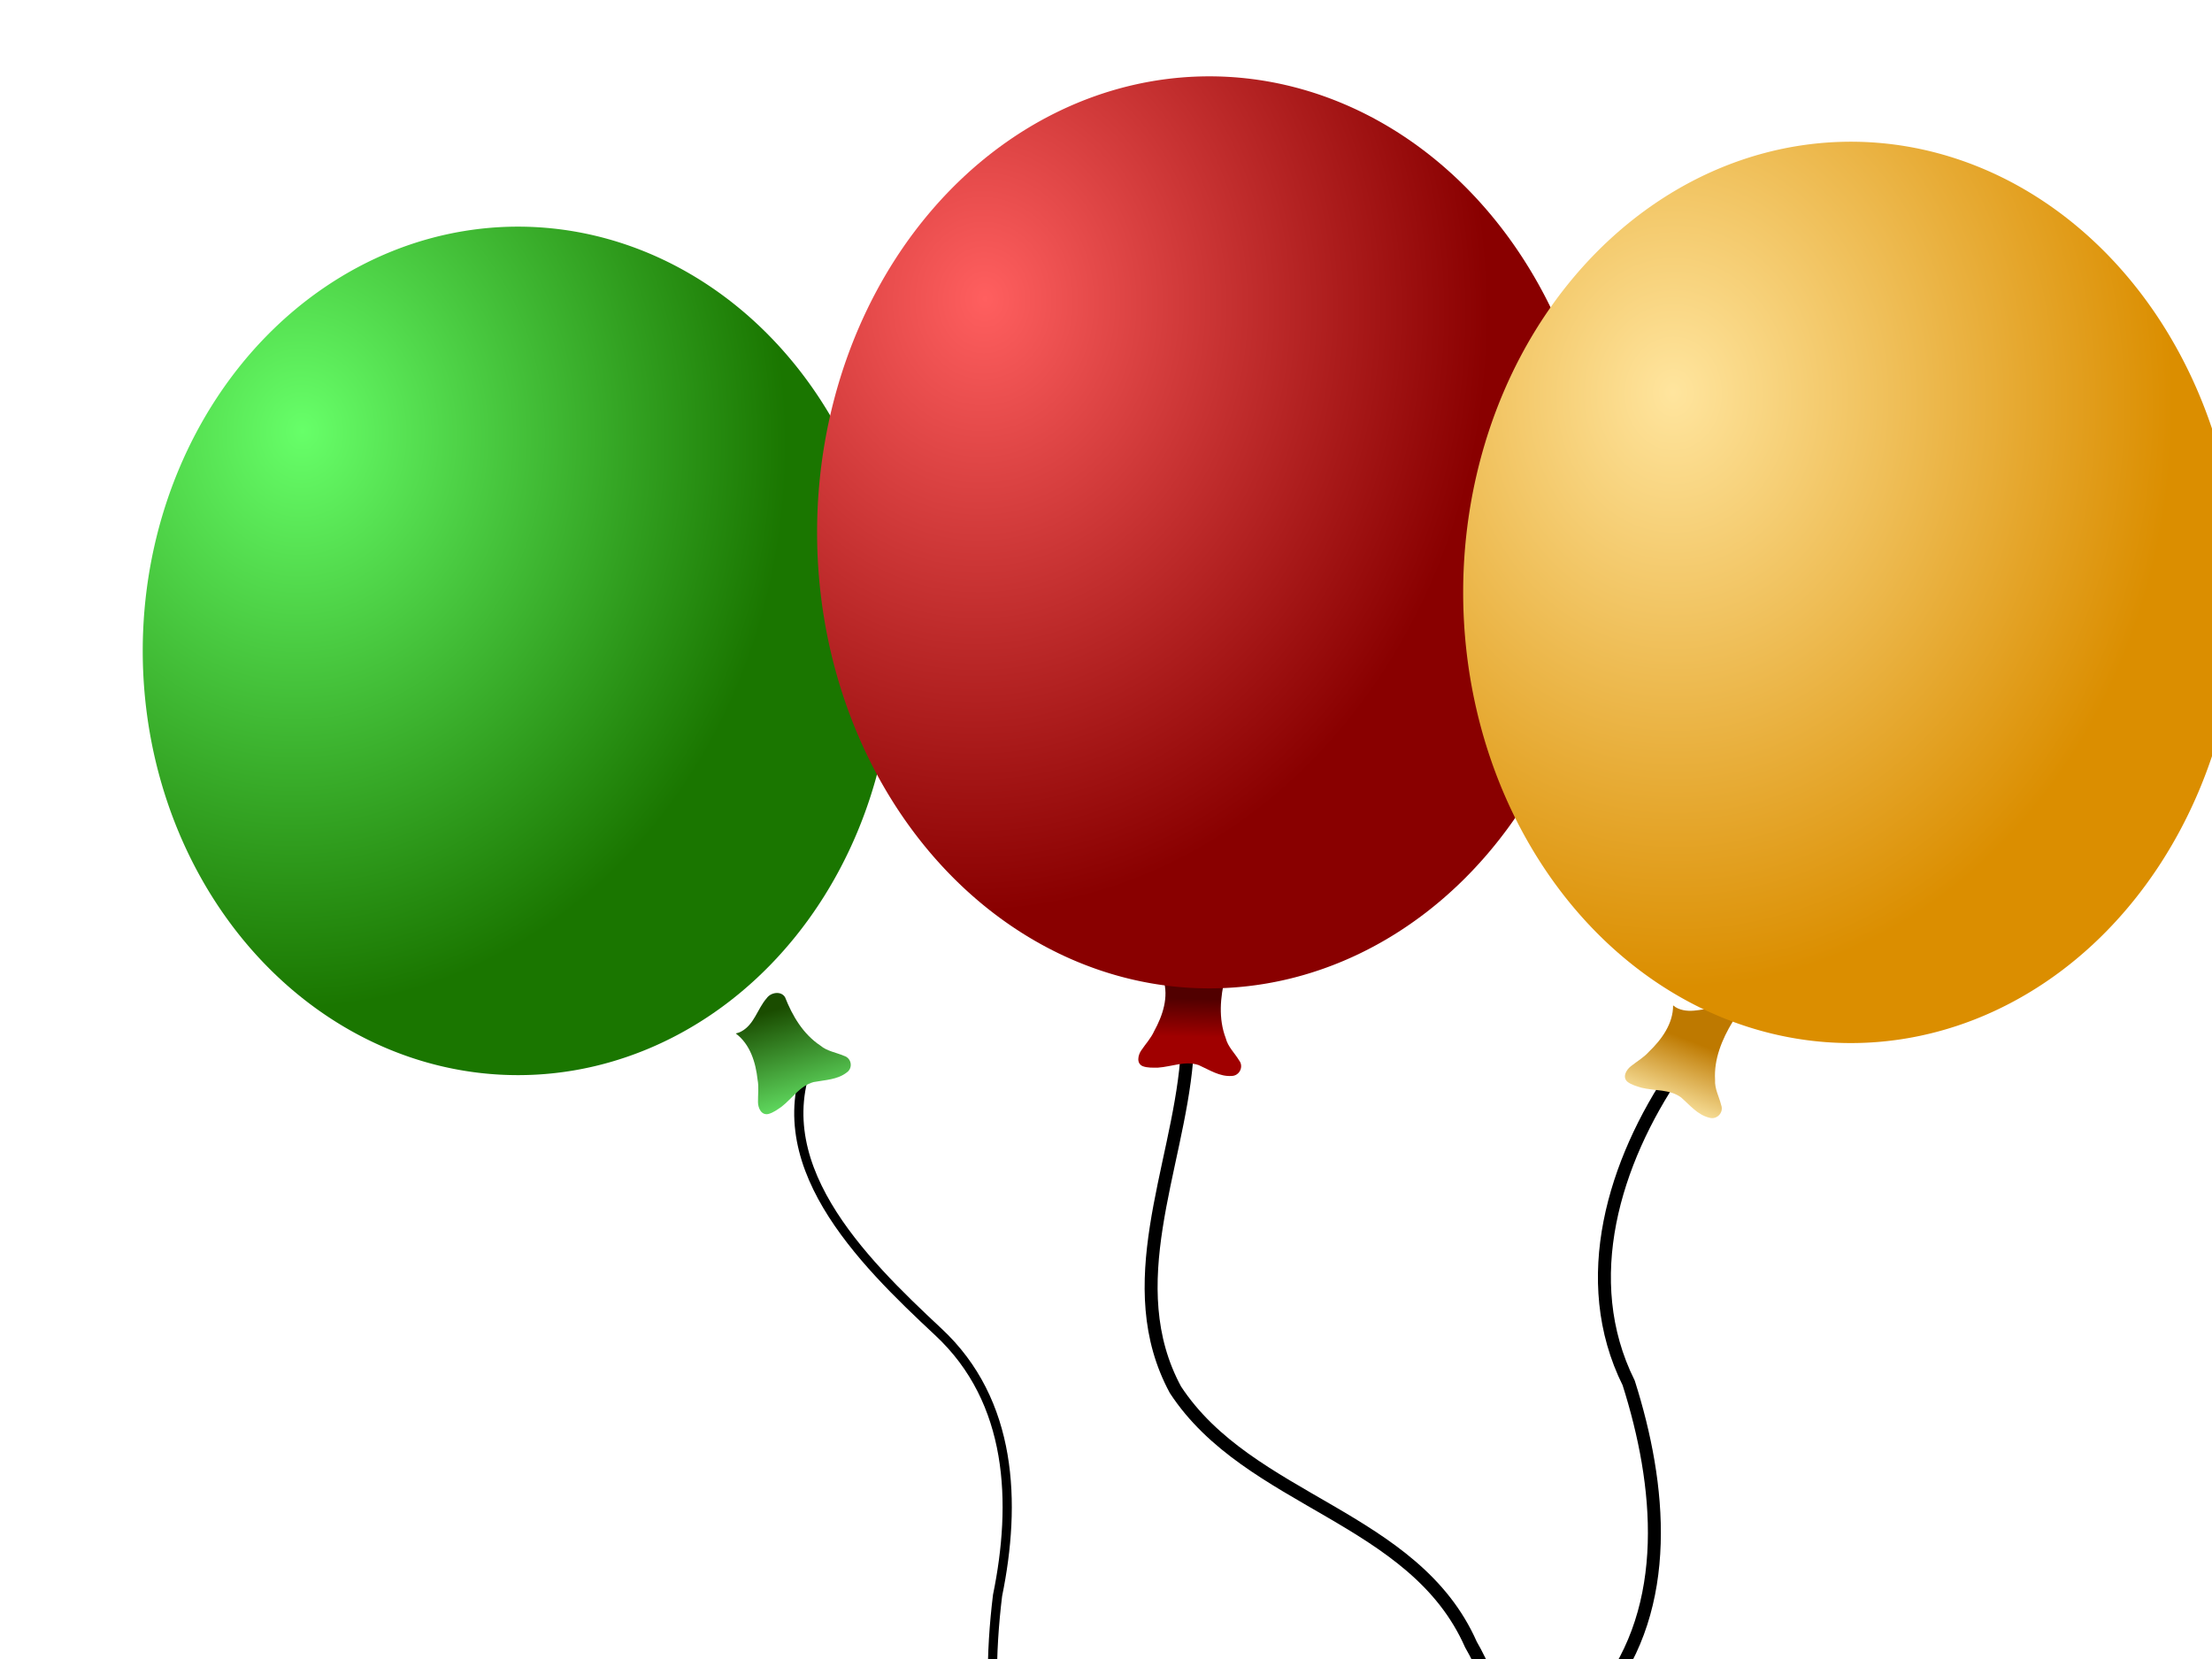
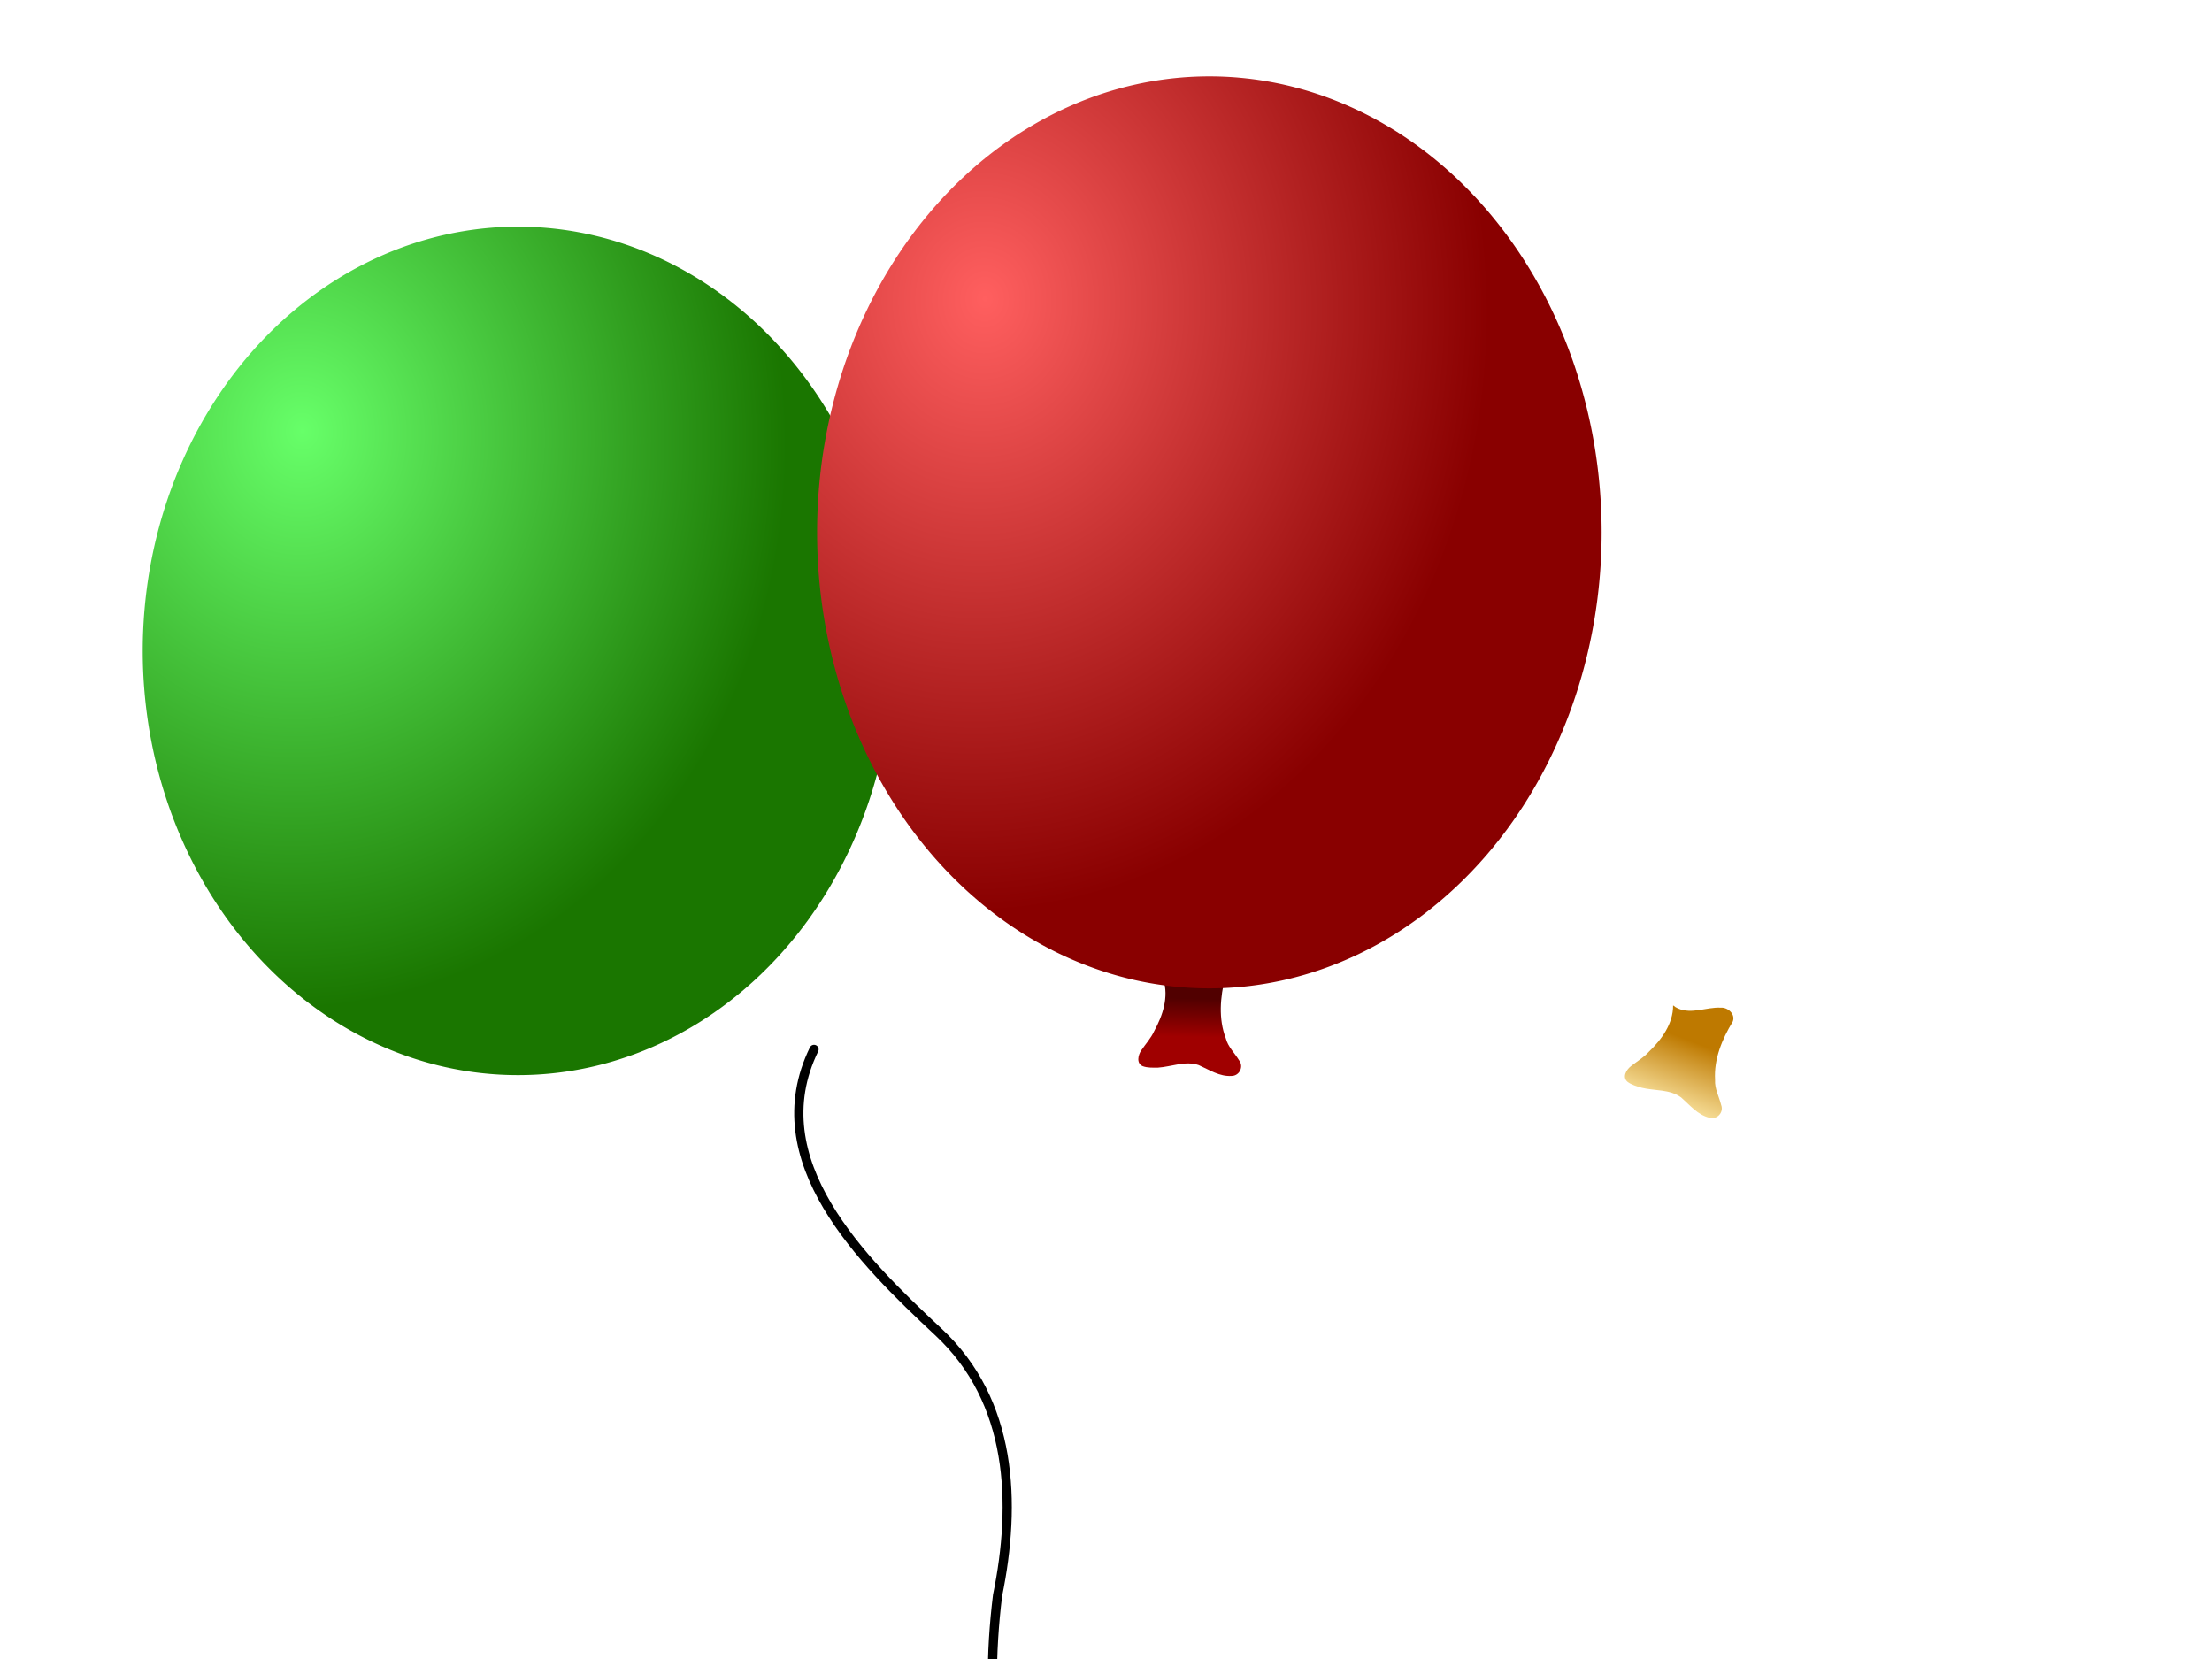
<svg xmlns="http://www.w3.org/2000/svg" xmlns:xlink="http://www.w3.org/1999/xlink" width="640" height="480">
  <title>ballons</title>
  <defs>
    <linearGradient id="linearGradient12909">
      <stop stop-color="#f5db94" offset="0" id="stop12910" />
      <stop stop-color="#be7900" offset="1" id="stop12911" />
    </linearGradient>
    <linearGradient id="linearGradient10342">
      <stop stop-color="#67e869" offset="0" id="stop10343" />
      <stop stop-color="#1a4c00" offset="1" id="stop10344" />
    </linearGradient>
    <linearGradient id="linearGradient9715">
      <stop stop-color="#67ff69" offset="0" id="stop9716" />
      <stop stop-color="#1a7600" offset="1" id="stop9717" />
    </linearGradient>
    <linearGradient id="linearGradient8463">
      <stop stop-color="#ffe59e" offset="0" id="stop8464" />
      <stop stop-color="#db8e00" offset="1" id="stop8465" />
    </linearGradient>
    <linearGradient id="linearGradient4088">
      <stop stop-color="#a00000" offset="0" id="stop4089" />
      <stop stop-color="#510000" offset="1" id="stop4090" />
    </linearGradient>
    <linearGradient id="linearGradient3462">
      <stop stop-color="#ff5f5f" offset="0" id="stop3463" />
      <stop stop-color="#890000" offset="1" id="stop3464" />
    </linearGradient>
    <radialGradient xlink:href="#linearGradient3462" r="0.661" id="radialGradient3465" fy="0.242" fx="0.214" cy="0.258" cx="0.196" />
    <linearGradient y2="0.305" y1="0.648" xlink:href="#linearGradient4088" x2="0.656" x1="0.648" id="linearGradient4087" />
    <radialGradient xlink:href="#linearGradient8463" r="0.642" id="radialGradient8466" fy="0.279" fx="0.27" cy="0.294" cx="0.275" />
    <radialGradient xlink:href="#linearGradient9715" r="0.661" id="radialGradient9718" fy="0.242" fx="0.214" cy="0.258" cx="0.196" />
    <linearGradient y2="0.18" y1="1.031" xlink:href="#linearGradient10342" x2="0.233" x1="0.467" id="linearGradient10341" />
    <linearGradient y2="0.344" y1="0.875" xlink:href="#linearGradient12909" x2="0.694" x1="0.492" id="linearGradient12905" />
  </defs>
  <g>
    <title>Layer 1</title>
    <g id="g11034">
      <path fill="none" fill-opacity="0.75" fill-rule="evenodd" stroke="#000000" stroke-width="2.664" stroke-linecap="round" stroke-linejoin="round" stroke-miterlimit="4" id="path10369" d="m235.525,303.622c-15.696,32.187 13.939,61.174 35.917,81.7c21.657,20.116 22.634,49.646 17.183,76.288c-4.072,33.279 -1.188,71.421 26.197,95.295c22.511,20.212 46.011,52.71 26.958,82.443c-2.203,3.619 -4.935,6.941 -8.144,9.766" />
-       <path fill="url(#linearGradient10341)" fill-rule="evenodd" stroke-width="1pt" id="path9092" d="m212.866,299.008c4.207,3.14 5.787,8.434 6.323,13.354c0.421,2.179 0.084,4.377 0.122,6.566c0.012,1.611 0.943,3.813 2.976,3.393c1.432,-0.368 2.652,-1.298 3.856,-2.121c3.063,-2.37 5.282,-6.032 9.235,-7.121c3.279,-0.619 6.891,-0.655 9.62,-2.786c1.86,-1.289 1.389,-4.172 -0.82,-4.81c-2.278,-0.987 -4.882,-1.322 -6.822,-2.971c-4.986,-3.303 -8.092,-8.589 -10.204,-13.959c-1.148,-1.967 -4.186,-1.425 -5.334,0.269c-2.689,3.052 -3.545,7.59 -7.395,9.641c-0.489,0.252 -1.013,0.439 -1.556,0.546z" />
      <path fill="url(#radialGradient9718)" fill-rule="evenodd" stroke-width="1pt" id="path9093" d="m243.034,125.281a93.16,105.32 0 1 0-186.32,126.085a93.16,105.32 0 1 0186.32,-126.085z" />
    </g>
    <g id="g13540">
-       <path fill="none" fill-opacity="0.75" fill-rule="evenodd" stroke="#000000" stroke-width="3.75" stroke-linecap="round" stroke-linejoin="round" stroke-miterlimit="4" id="path2211" d="m343.314,306.924c-2.705,31.348 -19.556,64.951 -3.224,95.173c21.352,32.589 69.064,36.458 85.498,73.723c13.753,23.799 11.533,51.69 8.983,77.901c-1.787,20.539 1.544,42.826 16.852,57.901c9.053,12.181 17.176,26.574 15.821,42.306" />
      <path fill="url(#linearGradient4087)" fill-rule="evenodd" stroke-width="1pt" id="path1553" d="m336.601,283.429c1.608,5.053 -0.204,10.424 -2.653,14.883c-0.934,2.08 -2.502,3.742 -3.756,5.612c-0.936,1.367 -1.465,3.757 0.449,4.564c1.392,0.507 2.939,0.419 4.411,0.412c3.906,-0.251 7.878,-2.074 11.763,-0.736c3.055,1.35 6.041,3.383 9.533,3.143c2.283,-0.026 3.591,-2.729 2.152,-4.528c-1.29,-2.134 -3.231,-3.905 -3.854,-6.405c-2.152,-5.636 -1.597,-11.871 -0.177,-17.61c0.213,-2.316 -2.599,-3.593 -4.536,-2.82c-3.999,1.04 -7.368,4.382 -11.732,3.914c-0.549,-0.067 -1.09,-0.208 -1.598,-0.428z" />
      <path fill="url(#radialGradient3465)" fill-rule="evenodd" stroke-width="1pt" id="path930" d="m463.4,154.026a113.495,131.939 0 1 0-226.99,0a113.495,131.939 0 1 0226.99,0z" />
    </g>
    <g id="g16031">
-       <path fill="none" fill-opacity="0.75" fill-rule="evenodd" stroke="#000000" stroke-width="3.75" stroke-linecap="round" stroke-linejoin="round" stroke-miterlimit="4" id="path7211" d="m484.801,310.022c-17.722,26.068 -28.431,60.208 -13.575,90.094c9.318,29.295 12.882,64.549 -7.477,90.247c-17.787,25.637 -19.477,57.909 -10.994,87.141c7.596,30.413 -6.876,59.176 -23.245,83.801l-2.542,3.982" />
      <path fill="url(#linearGradient12905)" fill-rule="evenodd" stroke-width="1pt" id="path4713" d="m484.078,290.885c0.022,5.303 -3.315,9.885 -6.987,13.406c-1.514,1.705 -3.507,2.822 -5.264,4.23c-1.303,1.024 -2.523,3.147 -0.937,4.489c1.176,0.9 2.679,1.28 4.085,1.713c3.802,0.929 8.138,0.379 11.444,2.819c2.511,2.203 4.751,5.036 8.155,5.852c2.186,0.659 4.243,-1.529 3.409,-3.677c-0.592,-2.422 -1.914,-4.693 -1.761,-7.265c-0.367,-6.022 2.029,-11.805 5.102,-16.856c0.897,-2.146 -1.404,-4.206 -3.484,-4.048c-4.127,-0.205 -8.342,1.976 -12.366,0.223c-0.504,-0.228 -0.978,-0.525 -1.396,-0.887z" />
-       <path fill="url(#radialGradient8466)" fill-rule="evenodd" stroke-width="1pt" id="path4714" d="m643.797,205.37a108.291,125.89 0 1 0-216.583,-67.945a108.291,125.89 0 1 0216.583,67.945z" />
    </g>
  </g>
</svg>